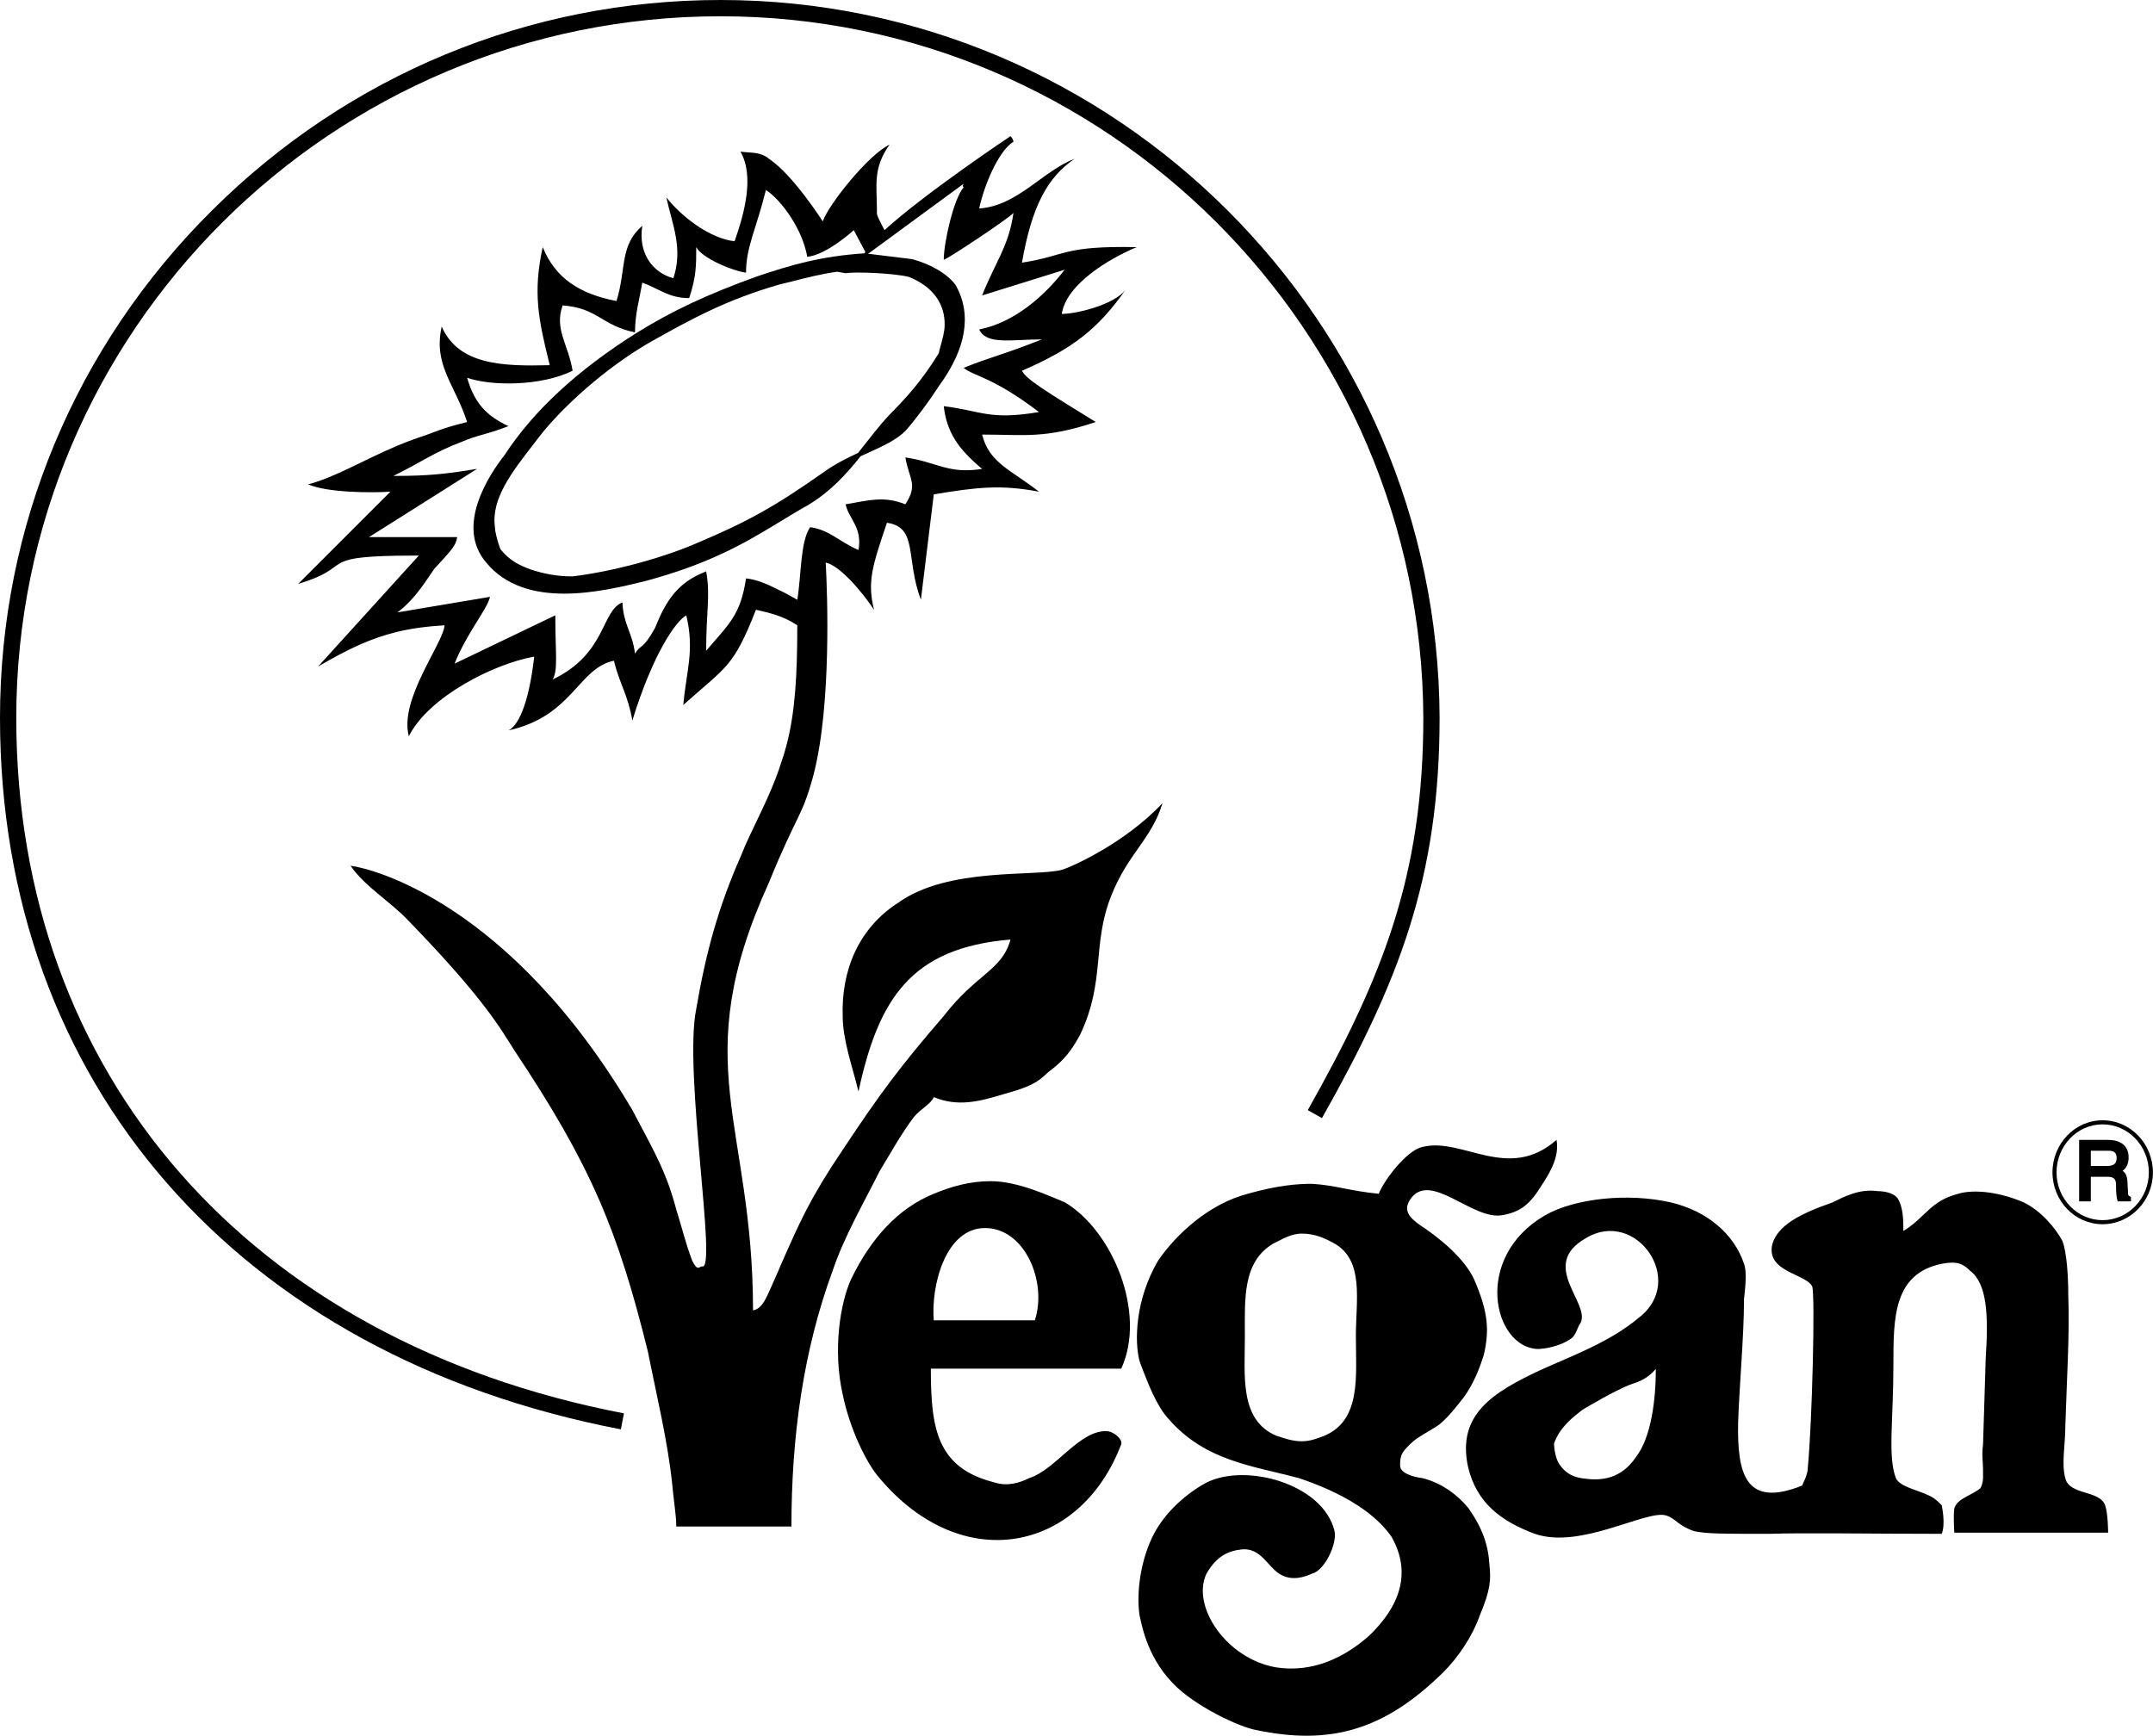
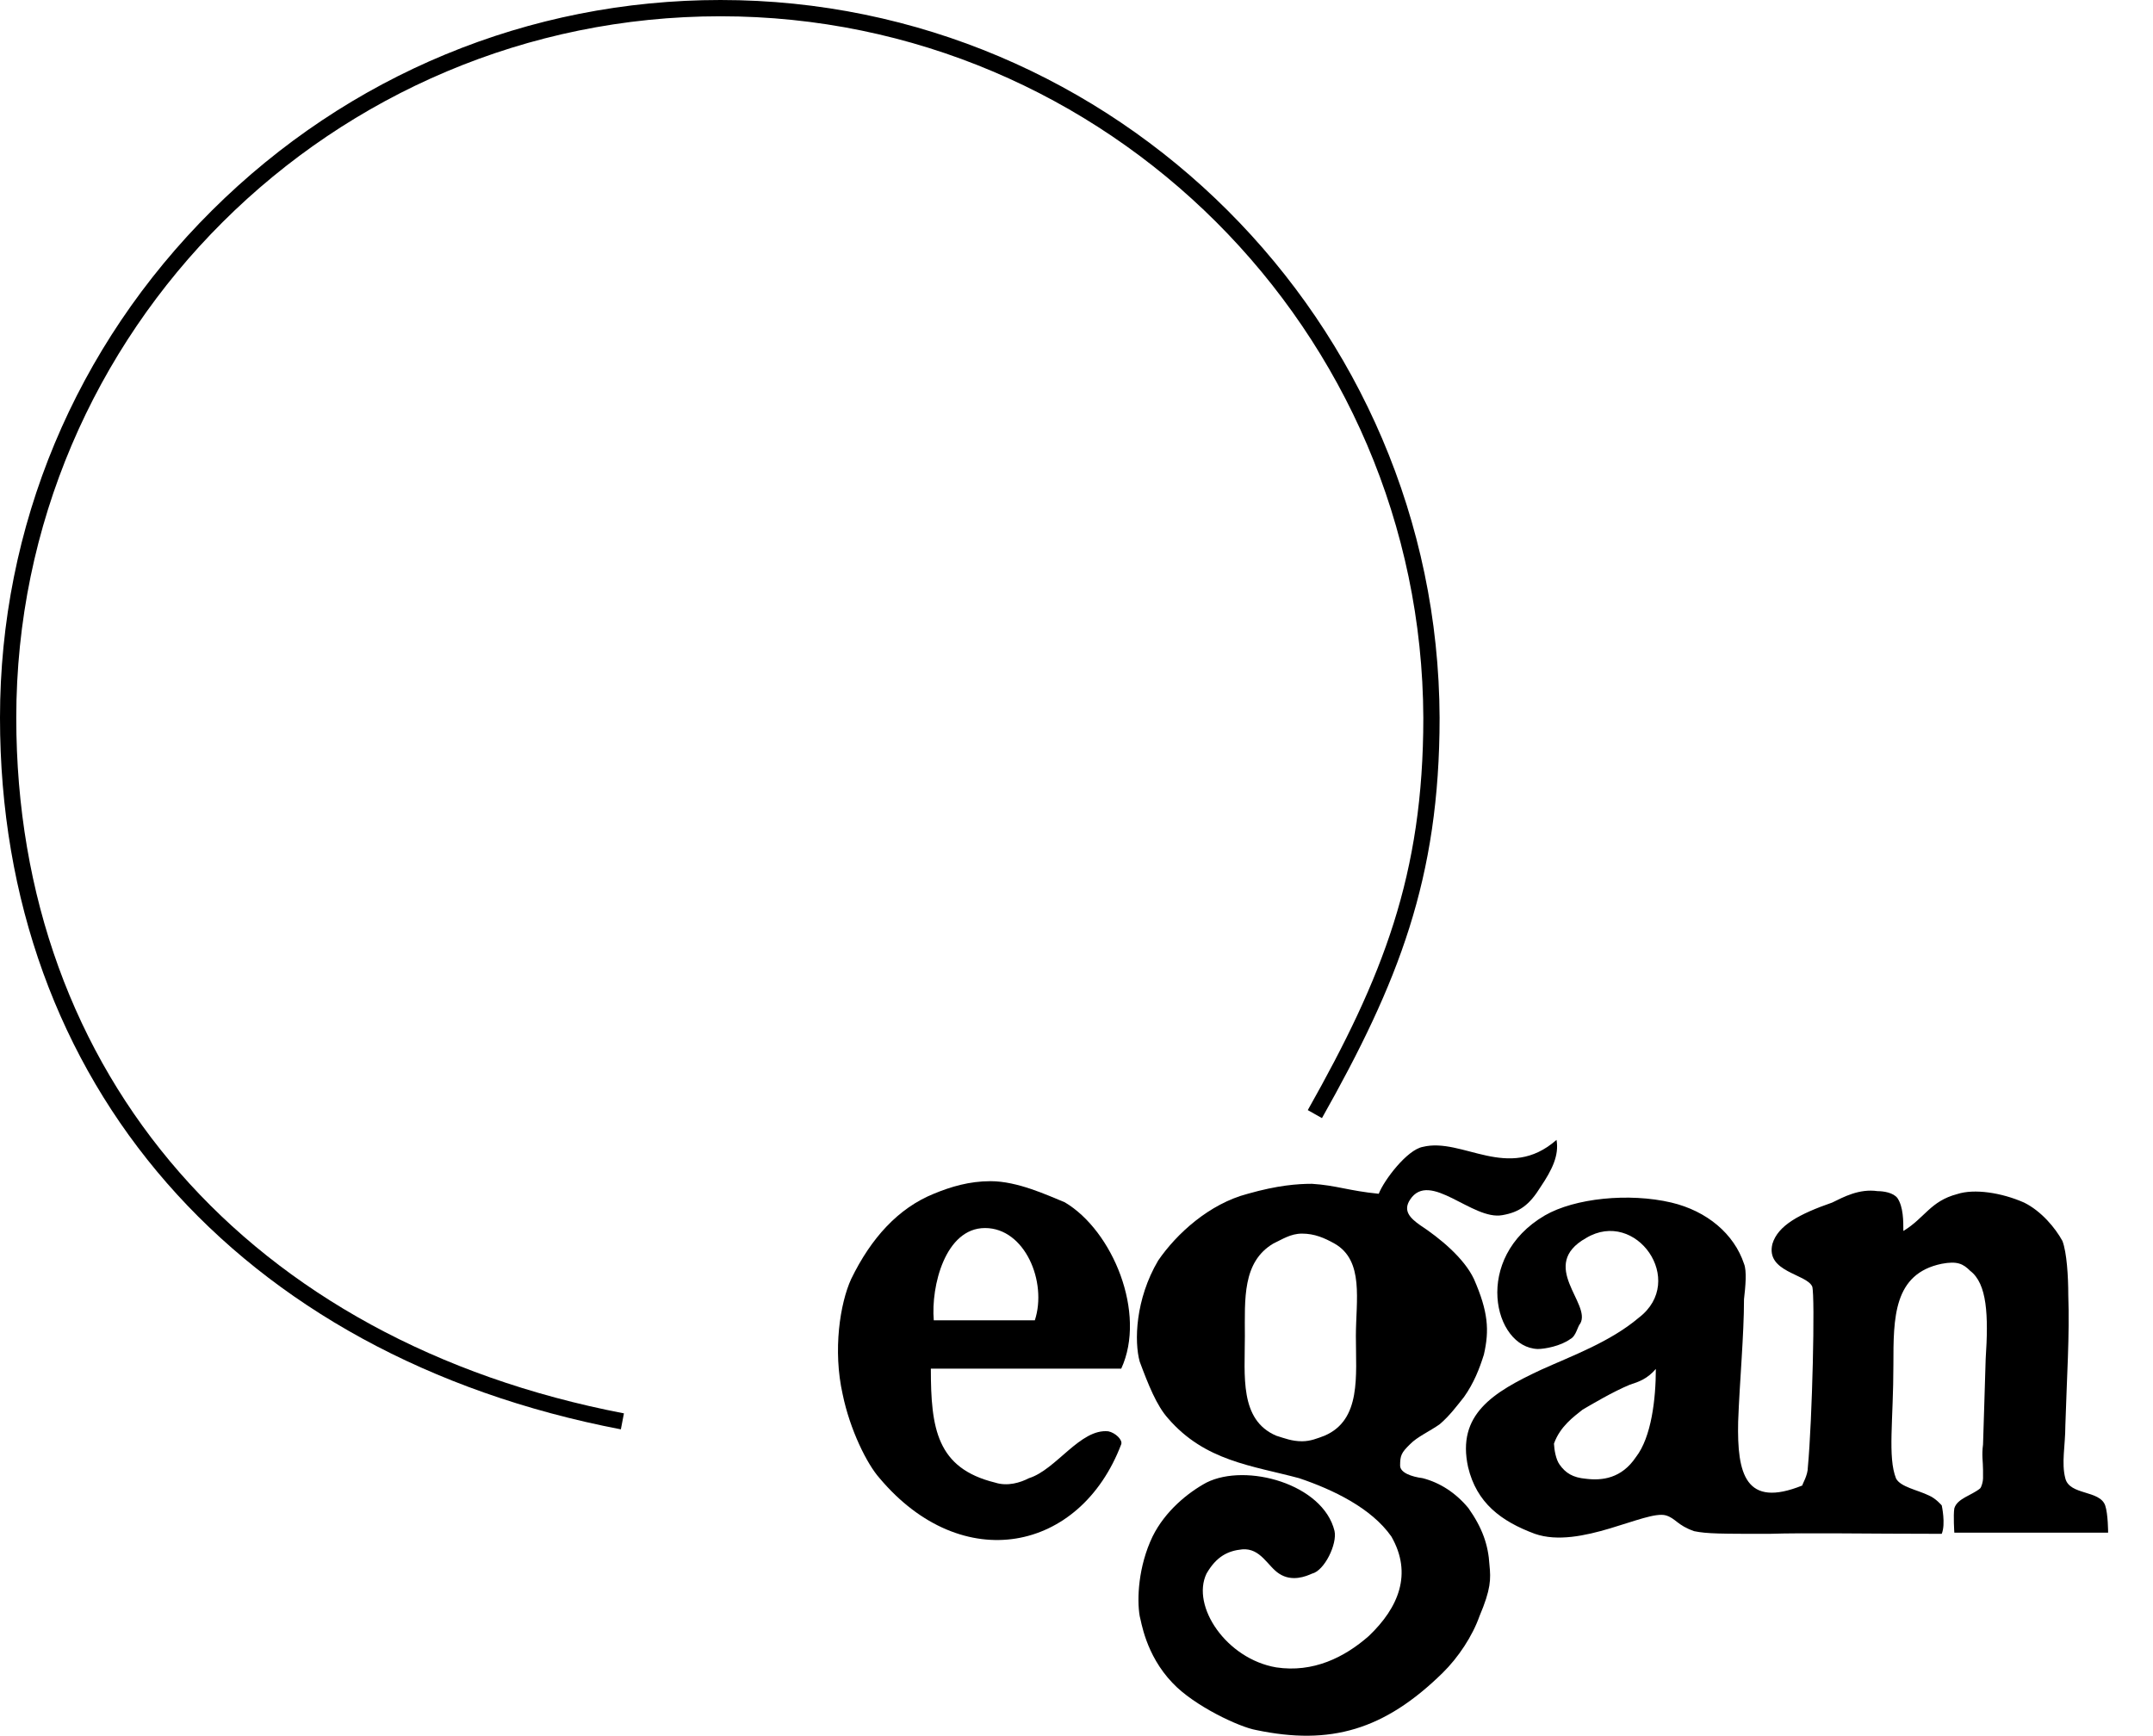
<svg xmlns="http://www.w3.org/2000/svg" width="100%" height="100%" viewBox="0 0 2205 1778" version="1.1" xml:space="preserve" style="fill-rule:evenodd;clip-rule:evenodd;stroke-linejoin:round;stroke-miterlimit:2;">
  <path d="M635.858,1464.02C243.645,1388.67 -0.001,1109.42 -0.001,735.234C-0.001,539.355 77.087,354.804 217.066,215.579C356.837,76.558 541.816,0 737.933,0C1142.49,0 1472.85,329.813 1474.37,735.205C1474.37,900.201 1432.03,1006.6 1353.89,1145.23L1339.37,1137.04C1416.11,1000.89 1457.7,896.522 1457.7,735.234C1456.22,339.029 1133.33,16.667 737.933,16.667C340.224,16.667 16.666,339.017 16.666,735.234C16.666,1100.93 255.129,1373.91 639.004,1447.65L635.858,1464.02Z" style="fill-rule:nonzero;" />
-   <path d="M2167.75,1186.14C2167.75,1191.83 2164.78,1194.25 2157.83,1194.25L2141.32,1194.25L2141.32,1178.62L2159.03,1178.62C2164.26,1178.62 2167.75,1179.9 2167.75,1186.14M2181.35,1225.41C2179.56,1224.42 2179.42,1224.11 2179.42,1221.24L2178.82,1210.66C2178.58,1204.03 2176.52,1201 2173.91,1199.28C2177.02,1196.77 2180.02,1192.97 2180.02,1185.53C2180.02,1173.94 2172.46,1167.55 2158.73,1167.55L2129.35,1167.55L2129.35,1230.52L2141.32,1230.52L2141.32,1205.32L2158.73,1205.32C2165.72,1205.32 2167.15,1208.68 2167.15,1213.73C2167.15,1221.33 2167.59,1226.5 2168.46,1229.1L2168.93,1230.52L2182.42,1230.52L2182.42,1226.01L2181.35,1225.41Z" style="fill-rule:nonzero;" />
-   <path d="M2153.33,1151.62C2127.35,1151.62 2106.21,1173.7 2106.21,1200.83C2106.21,1227.8 2127.35,1249.75 2153.33,1249.75C2179.47,1249.75 2200.75,1227.8 2200.75,1200.83C2200.75,1173.7 2179.47,1151.62 2153.33,1151.62M2153.33,1253.92C2125.05,1253.92 2102.05,1230.1 2102.05,1200.83C2102.05,1171.4 2125.05,1147.45 2153.33,1147.45C2181.77,1147.45 2204.91,1171.4 2204.91,1200.83C2204.91,1230.1 2181.77,1253.92 2153.33,1253.92" style="fill-rule:nonzero;" />
-   <path d="M963.216,354.617C962.258,358.159 961.633,360.325 961.508,361.659C943.424,391.034 928.174,407.367 910.133,425.659L910.091,425.7C901.508,434.992 893.716,444.909 886.216,454.492C883.758,457.617 881.299,460.784 878.753,463.95C867.424,469.159 855.383,475.2 844.424,483.034C793.216,519.034 766.049,534.242 712.216,556.909C676.549,572.2 625.924,585.617 586.424,590.367C569.132,590.367 556.674,587.492 543.382,583.284C531.716,578.825 522.049,574.409 512.382,562.325C509.716,554.867 506.924,545.159 506.878,539.659C502.882,511.117 524.174,483.617 546.716,454.534C548.799,451.825 550.924,449.117 552.966,446.409C575.174,418.034 619.174,377.034 667.549,349.45L668.841,348.742C707.257,327.325 743.549,307.075 798.133,291.45C803.008,290.283 807.841,289.075 812.799,287.825C826.799,284.242 841.253,280.575 857.299,278.325L866.049,279.867L866.383,279.783C874.799,278.325 913.633,279.492 930.674,283.575C954.924,293.158 968.008,310.784 967.466,333.242C967.466,339.575 965.008,348.284 963.216,354.617M979.049,292.45C971.049,281.117 954.466,271.033 934.383,265.45L889.17,259.908L885.549,259.45L885.383,259.45C839.966,262.492 810.049,271.492 775.628,282.992C724.757,301.283 687.549,318.742 651.341,341.367C591.424,379.117 546.174,420.992 517.007,465.742C500.674,486.534 466.132,538.867 497.841,576.075C517.966,600.617 547.841,608.034 577.966,608.034C607.799,608.034 637.882,600.742 658.962,595.659C728.049,577.367 764.508,555.2 799.758,533.784C809.008,528.159 818.508,522.367 828.424,516.825C851.341,502.825 867.133,485.117 881.424,467.284C883.799,466.2 886.133,465.117 888.508,464.075C903.841,457.117 918.337,450.534 927.591,441.075C938.924,427.992 951.008,411.742 961.633,395.367C989.591,357.075 995.466,322.492 979.049,292.45" style="fill-rule:nonzero;" />
  <path d="M1597.13,1499.93C1603.43,1508.93 1610.93,1513.43 1624.13,1514.63C1640.93,1516.73 1660.73,1514.33 1675.43,1492.43C1691.33,1472.03 1695.83,1432.73 1695.83,1402.13C1687.13,1412.33 1678.43,1415.33 1669.13,1418.33C1651.73,1425.53 1630.13,1438.43 1620.83,1443.83C1611.83,1451.03 1597.8,1460.95 1591.5,1478.65C1591.8,1485.25 1593.53,1494.83 1597.13,1499.93M1578.23,1403.03C1610.03,1388.63 1649.03,1374.53 1678.43,1349.63C1727.93,1311.83 1675.43,1237.43 1624.43,1268.03C1574.93,1295.93 1630.13,1335.23 1618.43,1355.63C1615.73,1358.33 1614.23,1368.53 1608.23,1371.53C1598.33,1378.73 1582.13,1381.73 1574.93,1381.73C1529.63,1380.23 1507.73,1288.43 1582.13,1244.93C1612.73,1227.23 1668.23,1221.53 1711.73,1231.73C1748.33,1240.43 1775.93,1263.83 1786.13,1294.43C1789.13,1301.63 1787.63,1317.83 1786.13,1330.73C1786.13,1367.33 1781.63,1415.33 1780.13,1456.13C1778.93,1509.83 1787.63,1544.93 1845.83,1521.53C1845.83,1520.03 1851.53,1511.33 1851.53,1502.63C1856.03,1454.63 1859.03,1328.03 1856.03,1317.83C1850.33,1304.63 1808.03,1303.13 1815.23,1274.03C1820.93,1255.13 1842.83,1243.43 1876.43,1231.73C1888.13,1226.03 1904.03,1217.33 1922.93,1220.03C1928.93,1220.03 1939.13,1221.53 1943.33,1227.23C1949.33,1236.23 1949.33,1250.63 1949.33,1260.83C1971.23,1247.63 1976.93,1230.23 2004.53,1223.03C2021.93,1217.33 2049.83,1221.53 2072.93,1231.73C2090.63,1240.43 2105.03,1257.83 2112.23,1271.03C2116.73,1282.73 2118.23,1307.63 2118.23,1326.53C2119.73,1367.33 2116.73,1410.83 2115.23,1460.33C2115.23,1480.73 2111.03,1498.43 2115.23,1514.33C2119.73,1531.73 2150.33,1526.03 2156.03,1541.93C2159.03,1550.63 2159.03,1569.83 2159.03,1569.83L2001.53,1569.83C2001.53,1569.83 2000.33,1552.13 2001.53,1544.93C2004.53,1534.73 2019.23,1531.73 2027.93,1524.53C2029.43,1523.03 2030.93,1517.33 2030.93,1514.33L2030.93,1505.63C2030.93,1496.93 2029.43,1490.93 2030.93,1479.53C2032.13,1445.93 2032.13,1437.23 2033.63,1391.93C2036.63,1346.93 2035.13,1314.83 2017.73,1301.63C2010.53,1294.43 2004.53,1291.43 1988.63,1294.43C1939.13,1304.63 1939.13,1349.63 1939.13,1397.93C1939.13,1454.63 1933.13,1492.43 1941.83,1514.33C1946.33,1523.03 1963.73,1526.03 1975.43,1531.73C1982.63,1534.73 1988.63,1541.93 1988.63,1541.93C1988.63,1541.93 1992.83,1560.83 1988.63,1571.03C1914.23,1571.03 1848.83,1569.83 1812.23,1571.03C1762.73,1571.03 1748.33,1571.03 1735.13,1568.33C1717.73,1562.33 1716.23,1555.13 1706.03,1552.13C1685.63,1546.43 1618.43,1587.23 1571.93,1571.03C1537.13,1558.13 1512.23,1539.23 1503.53,1502.63C1491.83,1448.93 1528.73,1426.13 1578.23,1403.03" />
  <path d="M1274.93,1368.53C1274.93,1409.33 1269.23,1454.33 1307.03,1470.53C1315.73,1473.23 1323.23,1476.23 1333.43,1476.23C1342.13,1476.23 1349.33,1473.23 1356.53,1470.53C1394.33,1454.33 1388.63,1409.33 1388.63,1368.53C1388.63,1331.93 1397.33,1291.13 1366.73,1273.73C1356.53,1268.03 1346.33,1263.53 1333.43,1263.53C1321.73,1263.53 1313.03,1269.53 1304.03,1273.73C1272.23,1292.63 1274.93,1330.73 1274.93,1368.53M1196.63,1452.83L1196.33,1452.83C1184.63,1439.93 1175.93,1418.03 1167.23,1394.63C1161.53,1374.23 1162.73,1330.73 1186.13,1291.13C1205.03,1263.53 1238.63,1232.93 1277.93,1222.73C1308.53,1214.03 1328.93,1212.53 1343.63,1212.53C1368.23,1214.03 1381.43,1219.73 1412.03,1222.73C1417.73,1208.33 1441.13,1177.73 1457.03,1174.73C1497.83,1164.53 1544.63,1211.03 1594.13,1167.53C1596.83,1183.43 1589.63,1198.13 1577.93,1215.53C1566.23,1234.43 1556.03,1241.63 1538.63,1244.63C1508.03,1250.33 1464.23,1198.13 1444.13,1228.73C1436.63,1240.13 1444.13,1247.63 1454.33,1254.83C1474.43,1268.03 1499.33,1288.43 1509.53,1310.03C1524.23,1343.63 1525.43,1362.53 1519.73,1387.43C1515.23,1401.83 1509.53,1416.53 1499.33,1430.93C1492.13,1439.93 1484.63,1450.13 1474.43,1458.83C1464.23,1466.03 1451.33,1471.73 1444.13,1479.23C1435.13,1487.93 1433.93,1490.93 1433.93,1501.13C1433.93,1508.33 1445.33,1512.53 1457.03,1514.03C1474.43,1518.53 1490.63,1528.73 1503.83,1544.63C1518.23,1565.03 1524.23,1582.43 1525.43,1602.83C1526.93,1617.53 1526.93,1627.73 1515.23,1655.33C1508.03,1675.73 1493.63,1697.63 1477.43,1713.53C1417.73,1772.03 1362.53,1787.93 1286.63,1772.03C1269.23,1769.03 1222.73,1747.13 1200.83,1723.73C1172.93,1694.63 1168.73,1659.83 1167.23,1655.33C1164.23,1637.93 1165.73,1604.33 1180.43,1573.73C1193.33,1547.63 1216.73,1528.73 1235.63,1518.53C1276.43,1498.13 1355.03,1520.03 1366.73,1568.03C1369.73,1581.23 1356.53,1608.83 1343.63,1611.83C1337.63,1614.53 1323.23,1620.53 1310.03,1611.83C1298.33,1604.33 1291.13,1585.43 1272.23,1586.93C1257.53,1588.43 1245.83,1594.13 1235.63,1611.83C1219.73,1645.13 1256.03,1699.13 1307.03,1707.83C1344.83,1713.53 1376.93,1697.63 1401.83,1675.73C1432.43,1646.63 1446.83,1611.83 1424.93,1573.73C1404.53,1544.63 1365.23,1525.73 1330.43,1514.03C1282.43,1501.13 1234.13,1496.63 1196.33,1452.83L1196.63,1452.83Z" />
  <path d="M1059.83,1352.33C1072.73,1313.03 1049.63,1257.83 1008.83,1257.83C968.03,1257.83 953.33,1317.53 956.33,1352.33L1059.83,1352.33ZM1148.33,1401.83L953.33,1401.83C953.33,1463.03 959.33,1503.83 1019.03,1518.53C1031.93,1522.73 1045.13,1518.53 1053.83,1514.03C1081.73,1505.33 1106.33,1463.03 1135.13,1466.03C1142.33,1467.53 1149.83,1474.73 1148.33,1479.23C1106.33,1589.93 985.43,1614.53 900.83,1514.03C887.93,1499.63 870.53,1464.53 863.03,1428.23C852.83,1382.93 860.33,1334.93 871.73,1310.03C892.13,1268.03 920.03,1237.43 956.33,1222.73C973.73,1215.53 992.63,1209.83 1014.53,1209.83C1042.13,1209.83 1072.73,1224.23 1090.43,1231.43C1139.63,1260.53 1174.43,1345.13 1148.33,1401.83Z" />
-   <path d="M796.132,603.537C785.049,597.829 773.924,593.329 764.049,592.454C758.34,630.245 746.632,638.954 723.215,666.537C723.215,625.745 727.715,609.829 723.215,585.245C694.132,596.62 682.424,614.329 670.715,643.454C657.84,666.537 656.34,659.329 650.34,669.537C647.632,647.62 638.632,640.454 637.424,617.037C615.549,625.745 621.215,669.537 566.048,695.954C571.715,685.741 568.715,669.537 568.715,630.245L465.548,679.745C478.423,647.62 498.84,624.537 501.84,611.329L407.048,627.245C426.215,612.825 437.632,592.454 445.132,582.245C462.548,563.329 467.048,558.829 468.215,550.12L377.923,550.12L406.007,532.412L488.632,480.245C454.965,485.787 437.548,487.37 406.007,487.454L402.84,487.454C403.923,486.954 404.965,486.454 406.007,485.912C428.965,474.62 446.34,462.37 472.715,452.62C490.132,445.116 498.84,445.116 520.715,436.454C498.84,426.245 485.923,413.329 478.423,386.954C503.34,395.62 554.34,395.62 586.423,379.745C581.923,352.12 567.548,337.454 576.215,312.824C612.549,315.537 615.549,333.245 650.34,340.454C650.34,321.537 654.84,306.829 657.84,289.454C676.715,296.62 685.424,305.329 705.84,305.329C713.049,283.454 713.049,272.037 713.049,253.12C719.049,264.537 750.84,277.745 764.049,279.245C764.049,253.12 774.215,235.453 784.424,194.62C800.34,204.828 822.215,235.453 826.715,263.037C846.549,261.245 874.424,235.741 874.424,235.741L886.049,257.662L886.049,258.287C885.882,258.703 885.715,259.078 885.549,259.453C885.007,260.828 884.799,262.037 884.924,263.037L889.174,259.912L986.34,188.62C989.049,188.62 983.924,188.953 986.924,191.953C976.715,203.328 966.549,248.62 966.549,266.037C969.549,266.037 1034.92,222.537 1037.92,218.033C1033.42,251.62 1019.05,269.037 1005.84,302.62L1090.42,276.245C1070.05,302.62 1039.42,330.245 1002.84,337.454C1010.34,353.62 1036.42,347.62 1067.05,347.62C1026.22,363.829 1016.05,365.037 986.924,376.745C997.132,385.454 1016.05,385.454 1064.05,422.037C1013.05,430.745 1004.34,420.537 966.549,416.037C969.549,442.454 981.215,459.829 1005.84,480.245C971.049,485.954 959.34,473.037 927.215,468.537C931.424,491.954 940.424,496.12 927.215,516.537C905.34,507.829 890.632,512.329 866.049,516.537C869.049,531.245 883.424,539.954 879.215,563.329C858.84,554.62 850.132,542.954 829.715,539.954C819.549,554.62 820.715,589.454 816.549,614.329C810.215,610.741 803.34,606.829 796.132,603.537M1087.42,890.95C1059.84,898.121 971.049,887.954 920.049,924.537C879.215,950.621 861.549,994.121 863.049,1040.62C863.049,1065.54 873.215,1093.12 879.215,1118.03C899.632,1023.24 932.924,970.746 1034.92,962.329C1026.22,994.121 1000.13,997.121 966.549,1040.62C921.215,1093.12 900.84,1120.75 863.049,1177.75C829.715,1227.24 819.549,1250.62 800.34,1294.12C800.34,1294.12 796.132,1304.33 790.132,1317.53C785.924,1326.25 781.424,1340.62 771.215,1342.12C771.215,1149.83 702.84,1090.12 787.424,904.121C816.549,832.746 820.715,838.454 832.424,796.454C835.174,786.329 837.465,775.246 839.34,763.579C852.299,683.162 845.632,576.245 845.632,576.245C860.34,579.245 883.424,606.829 895.132,624.537C887.924,595.454 893.632,579.245 908.34,535.454C940.424,539.954 927.215,572.037 943.132,614.329L956.34,506.329C1000.13,499.12 1024.72,496.12 1064.05,503.62C1036.42,481.745 1013.05,474.537 1005.84,445.116C1049.63,445.116 1070.05,449.62 1122.22,432.245C1070.05,400.12 1051.13,388.454 1046.63,379.745C1099.8,356.704 1124.47,336.579 1152.67,296.995C1140.72,312.12 1102.72,321.537 1087.42,321.537C1091.92,290.949 1136.63,264.537 1164.22,253.12C1087.42,251.62 1093.13,261.828 1046.63,269.037C1056.84,210.828 1072.72,181.745 1100.63,162.537C1067.05,175.745 1042.13,210.828 1002.84,213.537C1007.34,191.953 1021.72,155.328 1037.92,145.116C1037.92,143.62 1036.42,140.949 1034.92,139.453C1034.92,139.453 947.174,197.953 905.882,235.741C905.924,235.787 905.965,235.828 905.965,235.87L905.757,235.87L905.882,235.741C902.674,229.745 897.049,218.912 898.132,218.033C898.132,188.953 893.632,172.745 911.049,148.12C889.424,158.328 848.632,209.328 842.632,226.745C842.632,226.745 812.049,178.745 787.424,162.537C778.715,155.328 769.715,156.828 758.34,155.328C772.715,180.245 762.549,218.033 752.34,247.12C726.215,244.12 697.132,221.037 682.424,202.12C688.424,229.745 699.84,254.328 689.632,284.954C668.049,279.245 653.34,258.828 657.84,231.245C634.424,251.62 641.632,274.745 631.424,308.329C593.632,301.12 568.715,284.954 555.84,253.12C545.632,299.62 551.34,327.245 563.048,374.037C515.048,375.245 469.715,374.037 452.34,334.454C443.632,374.037 465.548,392.954 478.423,432.245C449.34,439.454 446.632,442.454 428.923,448.12C421.048,450.787 413.423,453.745 406.007,456.912C372.298,471.204 342.84,489.037 315.548,496.12C335.923,504.829 380.923,504.829 399.84,503.62L305.34,598.12C362.882,580.704 325.173,570.662 406.007,569.204C412.798,569.075 420.382,569.037 428.923,569.037L406.007,594.287L325.715,682.745C356.798,664.454 380.465,653.62 406.007,647.37C421.132,643.662 436.923,641.579 455.34,640.454C453.84,659.329 408.548,716.329 418.715,754.121C439.132,713.329 506.34,679.745 547.132,672.537C541.132,725.037 529.423,743.954 520.715,748.121C586.423,733.746 592.132,684.246 628.715,676.745C634.424,700.121 643.132,711.829 647.632,737.954C669.215,668.033 692.632,635.954 702.84,630.245C711.549,666.537 702.84,686.954 699.84,722.037C743.632,682.745 750.84,684.246 774.215,624.537C783.215,626.62 789.84,628.12 796.424,630.533C802.424,632.616 808.715,635.329 816.549,640.454C816.549,691.496 814.34,729.871 805.424,763.579C803.965,769.246 802.257,774.787 800.34,780.246C788.924,816.829 769.715,848.621 758.34,877.746C736.424,927.537 723.215,973.746 713.049,1033.45C699.84,1097.62 734.924,1302.83 719.049,1297.12C716.049,1297.12 714.549,1302.83 708.84,1291.12C701.34,1270.75 699.84,1262.04 692.632,1238.95C682.424,1200.83 672.215,1183.45 647.632,1136.95C522.215,924.537 380.923,889.454 359.048,886.746C373.715,908.329 401.34,924.537 418.715,943.454C497.632,1024.75 513.548,1055.33 526.715,1075.75C605.34,1193.62 632.924,1260.54 663.549,1384.45C672.215,1428.25 683.924,1476.25 688.424,1520.04C689.632,1534.45 692.632,1552.12 692.632,1563.53L810.549,1563.53C810.549,1473.24 822.215,1384.45 852.84,1301.33C864.549,1266.54 884.924,1231.45 900.84,1199.62C909.84,1184.95 922.715,1161.54 935.924,1144.12C943.132,1135.45 953.34,1130.95 956.34,1123.75C981.215,1133.95 1002.84,1128.25 1027.72,1120.75C1053.84,1113.53 1062.55,1109.03 1072.72,1098.83C1081.72,1091.62 1093.13,1084.45 1106.34,1059.53C1132.42,1004.33 1118.05,967.746 1138.13,917.329C1155.55,873.537 1178.92,860.329 1190.63,822.537C1152.55,863.329 1097.63,887.954 1087.42,890.95" />
</svg>